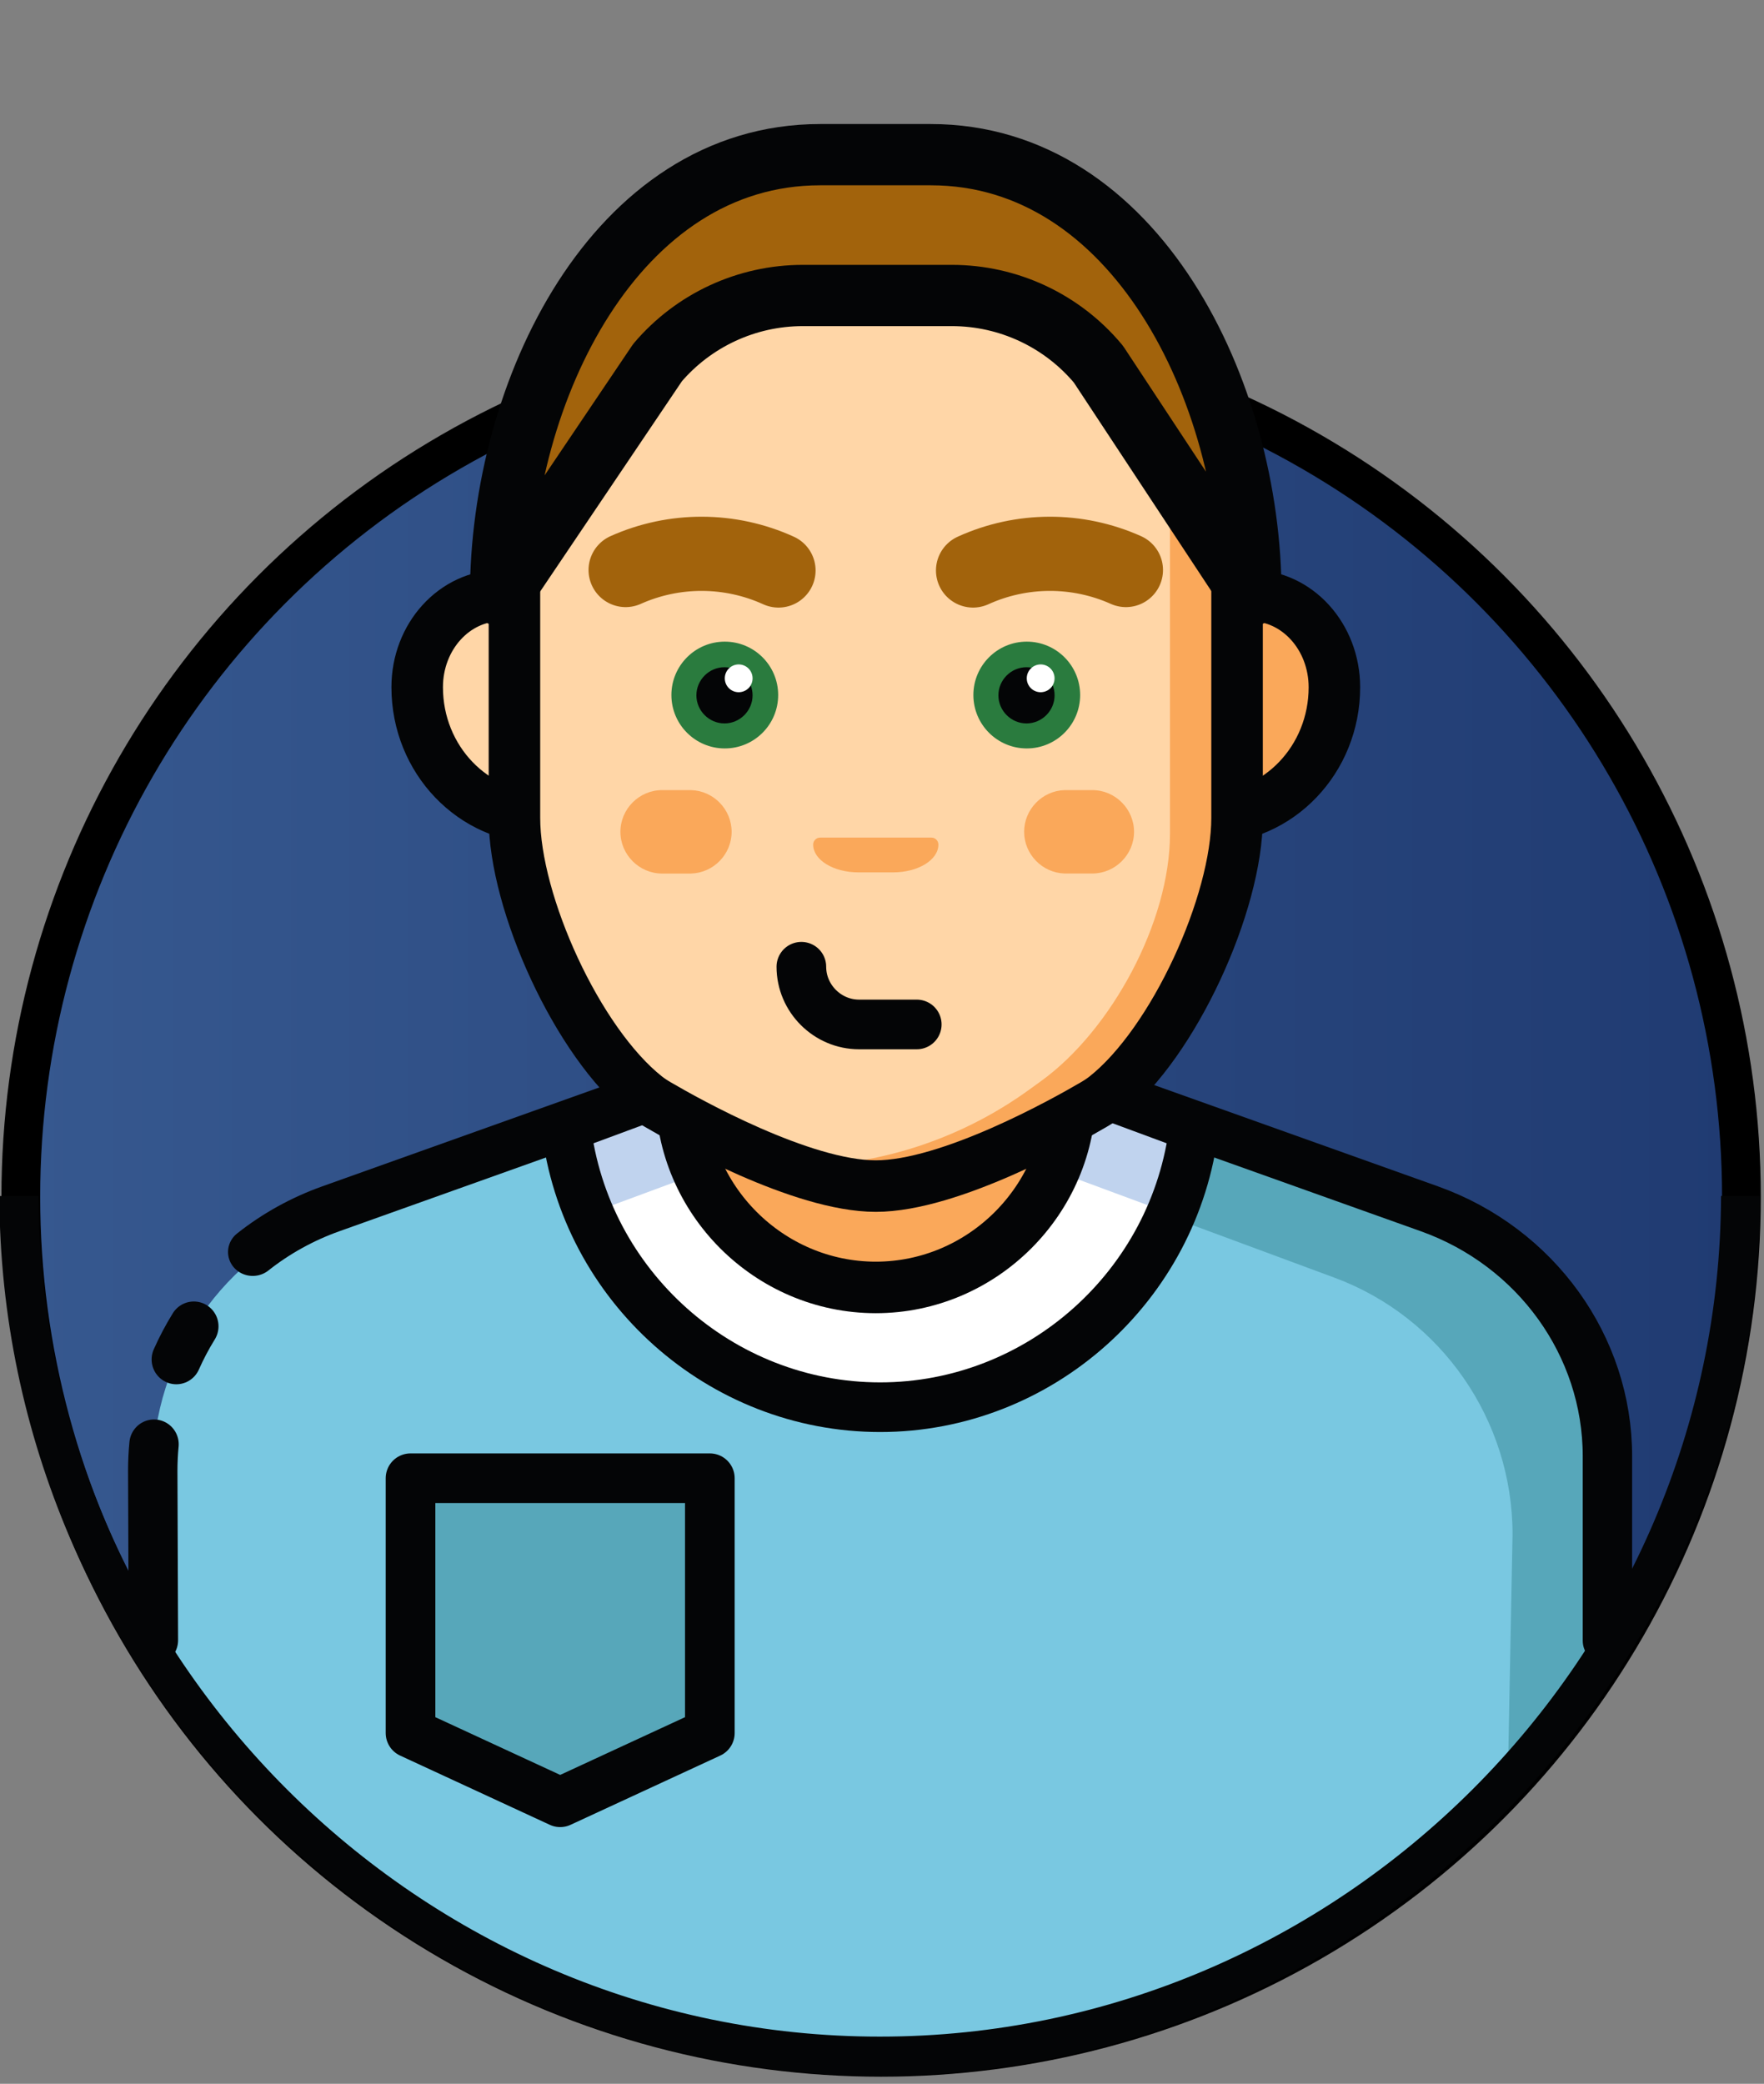
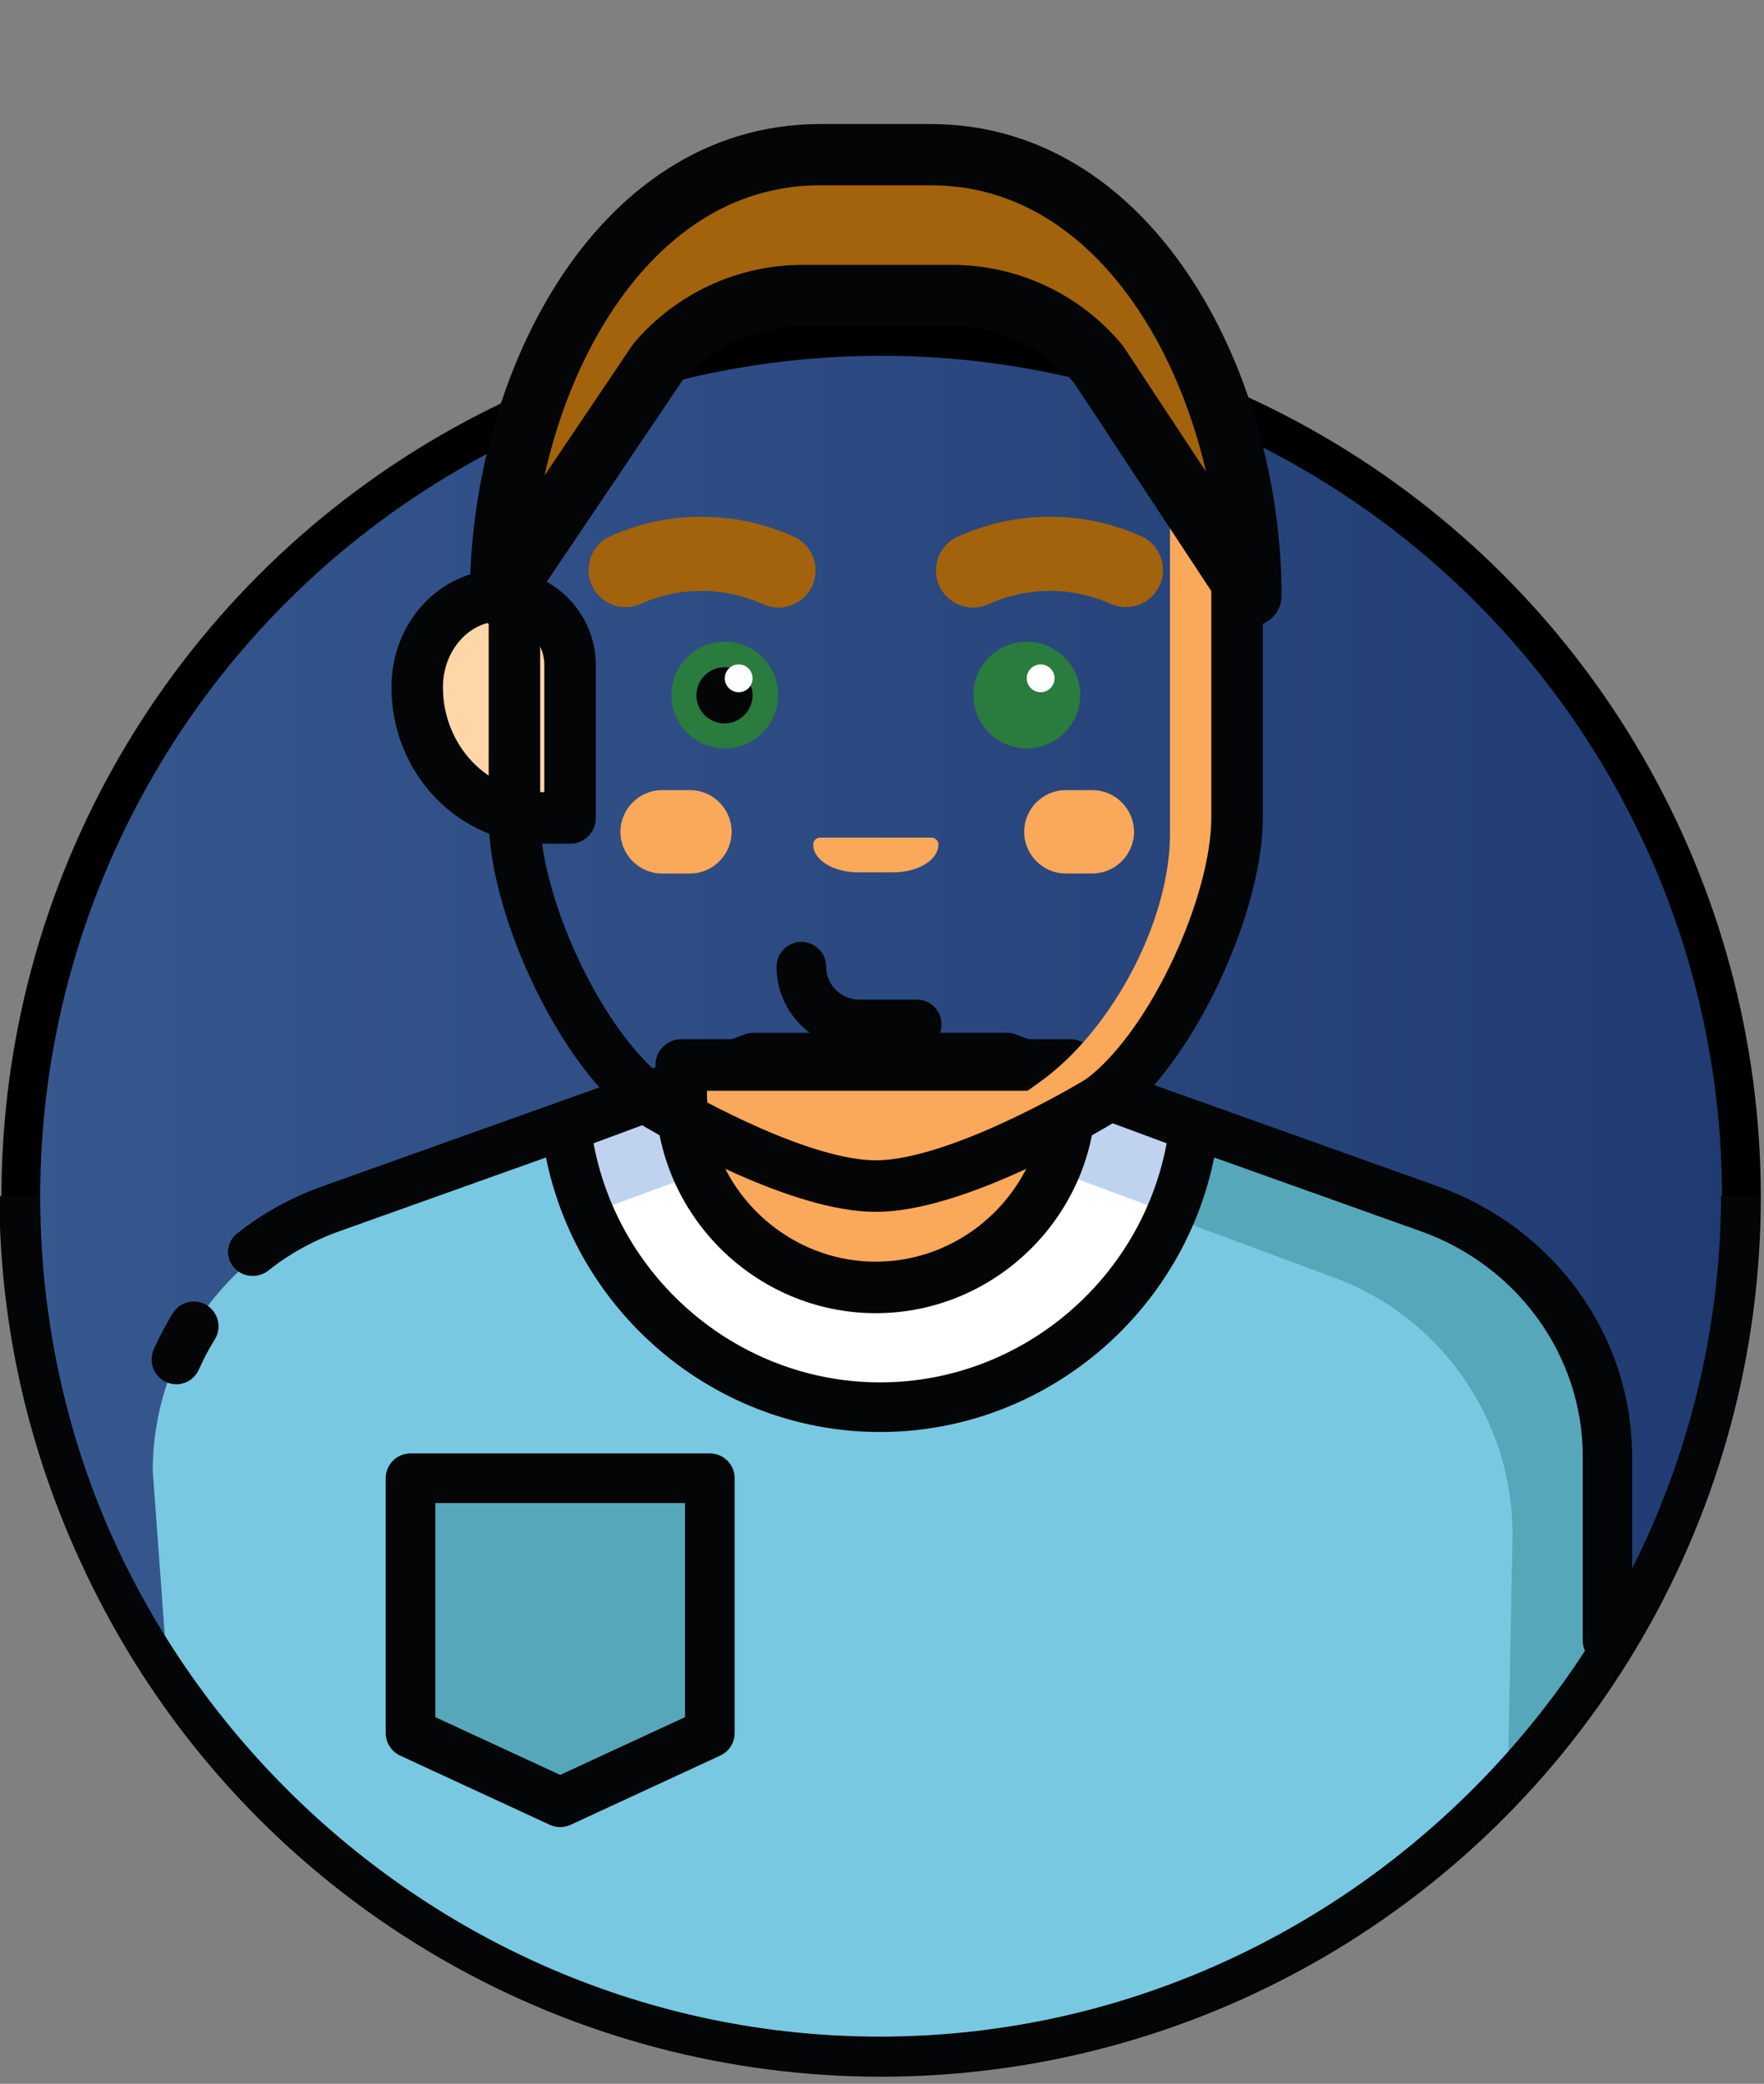
<svg xmlns="http://www.w3.org/2000/svg" width="100%" height="100%" viewBox="0 0 254 300" version="1.1" xml:space="preserve" style="fill-rule:evenodd;clip-rule:evenodd;stroke-miterlimit:10;">
  <rect x="0" y="0" width="254" height="300" fill="#808080" stroke="none" />
  <g transform="matrix(0.753,0,0,0.753,-5.912,-5.838)">
    <circle cx="176.34" cy="236.58" r="164.51" style="fill:url(#_Linear1);stroke:black;stroke-width:7.41px;" />
  </g>
  <g transform="matrix(1.001,0,0,1.001,3.705,22.268)">
    <g transform="matrix(0.995,0,0,1,18.271,129.852)">
      <g transform="matrix(1,0,0,1,-75.34,-217.537)">
        <path d="M162.2,217.537L101.077,240.056C85.648,245.742 75.34,260.528 75.34,276.971L77.362,304.493L90.471,321.627L114.218,341.815L133.23,351.973L170.447,361.306L217.589,356.45L257.647,335.534L285.647,305.992L285.647,276.971C285.647,260.527 275.337,245.741 259.907,240.056L198.783,217.537L162.2,217.537Z" style="fill:rgb(121,200,225);fill-rule:nonzero;" />
      </g>
      <g transform="matrix(1,0,0,1,-110.448,-217.537)">
        <path d="M320.75,276.971C320.75,260.527 310.44,245.741 295.01,240.056L233.886,217.537L215.6,217.537L215.6,226.68L220.172,226.68L281.295,249.2C296.725,254.885 307.035,269.671 307.035,286.115L306.316,323.16L320.751,304.494L320.75,276.971Z" style="fill:rgb(87,167,186);fill-rule:nonzero;" />
      </g>
      <g transform="matrix(1,0,0,1,-95.291,-217.537)">
        <path d="M200.442,267.826C223.485,267.826 243.109,250.407 245.842,227.526L218.732,217.539L182.155,217.539L155.045,227.526C157.778,250.405 177.4,267.824 200.442,267.826Z" style="fill:white;fill-rule:nonzero;" />
      </g>
      <g transform="matrix(1,0,0,1,-95.291,-217.537)">
        <path d="M218.729,231.252L242.514,240.015C244.213,236.031 245.333,231.825 245.839,227.524L218.729,217.537L182.155,217.537L155.045,227.524C155.552,231.825 156.672,236.031 158.37,240.015L182.155,231.252L218.729,231.252Z" style="fill:rgb(192,211,238);fill-rule:nonzero;" />
      </g>
      <g transform="matrix(1,0,0,1,-95.291,-217.537)">
        <path d="M200.442,267.826C223.485,267.826 243.109,250.407 245.842,227.526L218.732,217.539L182.155,217.539L155.045,227.526C157.778,250.405 177.4,267.824 200.442,267.826Z" style="fill:none;fill-rule:nonzero;stroke:rgb(4,5,6);stroke-width:7.14px;stroke-linecap:round;stroke-linejoin:round;stroke-miterlimit:4;" />
      </g>
      <g transform="matrix(1,0,0,0.964,-80.165,-209.659)">
        <path d="M290.468,304.493L290.468,276.971C290.468,260.527 280.158,245.741 264.728,240.056L203.6,217.537L167.029,217.537L105.906,240.056C101.812,241.562 97.997,243.74 94.618,246.5" style="fill:none;fill-rule:nonzero;stroke:rgb(4,5,6);stroke-width:7.14px;stroke-linecap:round;stroke-linejoin:round;stroke-miterlimit:4;" />
      </g>
      <g transform="matrix(1,0,0,1,-76.477,-230.443)">
        <path d="M82.413,269.1C81.462,270.628 80.618,272.22 79.884,273.863" style="fill:none;fill-rule:nonzero;stroke:rgb(4,5,6);stroke-width:7.14px;stroke-linecap:round;stroke-linejoin:round;stroke-miterlimit:4;" />
      </g>
      <g transform="matrix(1,0,0,1,-75.34,-236.109)">
-         <path d="M75.524,291.733C75.402,292.99 75.341,294.26 75.34,295.543L75.432,319.916" style="fill:none;fill-rule:nonzero;stroke:rgb(4,5,6);stroke-width:7.14px;stroke-linecap:round;stroke-linejoin:round;stroke-miterlimit:4;" />
-       </g>
+         </g>
    </g>
    <g transform="matrix(1,0,0,1,56.307,9.802)">
      <g transform="matrix(1,0,0,1,-140.286,-97.847)">
        <path d="M178.268,218.973L178.268,222.973C178.268,238.326 190.902,250.96 206.255,250.96C221.608,250.96 234.242,238.326 234.242,222.973L234.242,218.973L178.268,218.973Z" style="fill:rgb(250,168,90);fill-rule:nonzero;stroke:rgb(4,5,6);stroke-width:7.41px;stroke-linecap:round;stroke-linejoin:round;stroke-miterlimit:4;" />
      </g>
      <g transform="matrix(1,0,0,1,-164.314,-75.303)">
-         <path d="M284.258,128.906C278.775,128.906 274.263,133.418 274.263,138.901L274.263,160.891L278.263,160.891C288.207,160.891 296.254,152.491 296.254,142.1C296.252,134.807 290.887,128.906 284.258,128.906Z" style="fill:rgb(250,168,90);fill-rule:nonzero;stroke:rgb(4,5,6);stroke-width:7.41px;stroke-linecap:round;stroke-linejoin:round;stroke-miterlimit:4;" />
-       </g>
+         </g>
      <g transform="matrix(1,0,0,1,-127.605,-75.303)">
        <path d="M139.6,128.906C145.084,128.906 149.597,133.417 149.6,138.901L149.6,160.891L145.6,160.891C135.656,160.891 127.609,152.491 127.609,142.1C127.6,134.807 132.97,128.906 139.6,128.906Z" style="fill:rgb(255,214,167);fill-rule:nonzero;stroke:rgb(4,5,6);stroke-width:7.41px;stroke-linecap:round;stroke-linejoin:round;stroke-miterlimit:4;" />
      </g>
      <g transform="matrix(1,0,0,1,-132.443,-57.406)">
-         <path d="M198.911,57.406C170.398,57.406 146.935,80.869 146.935,109.382L146.935,141.495C146.935,154.05 152.96,174.815 163.135,182.173L164.861,183.421C185.13,198.084 212.698,198.084 232.967,183.421L234.693,182.173C244.866,174.815 250.893,154.05 250.893,141.495L250.893,109.382C250.893,80.869 227.43,57.406 198.917,57.406L198.911,57.406Z" style="fill:rgb(255,214,167);fill-rule:nonzero;stroke:rgb(4,5,6);stroke-width:0.14px;" />
-       </g>
+         </g>
      <g transform="matrix(1,0,0,1,-147.628,-59.335)">
        <path d="M265.573,116.523C265.573,101.067 253.043,68.958 237.586,68.958L231.317,65.158C235.317,64.082 255.917,83.807 255.917,99.264L255.917,147.24C255.917,159.795 247.553,175.407 237.379,182.767L235.654,184.015C227.404,189.982 217.728,193.677 207.6,194.727C221.809,196.208 236.077,192.392 247.65,184.015L249.375,182.767C258.068,174.63 265.575,157.479 265.575,144.924L265.573,116.523Z" style="fill:rgb(250,168,90);fill-rule:nonzero;" />
      </g>
      <g transform="matrix(1,0,0,1,-146.623,-86.925)">
        <path d="M215.094,180.343C218.694,180.343 221.6,178.553 221.6,176.343C221.6,175.794 221.149,175.343 220.6,175.343L204.584,175.343C204.035,175.343 203.584,175.794 203.584,176.343C203.584,178.556 206.494,180.343 210.09,180.343L215.094,180.343Z" style="fill:rgb(250,168,90);fill-rule:nonzero;" />
      </g>
      <g transform="matrix(1,0,0,1,-156.696,-84.647)">
        <path d="M259.817,172.234C259.817,168.942 257.109,166.234 253.817,166.234L249.817,166.234C246.599,166.336 244.007,169.011 244.007,172.231C244.007,175.451 246.599,178.126 249.817,178.228L253.817,178.228C257.106,178.228 259.814,175.523 259.817,172.234Z" style="fill:rgb(250,168,90);fill-rule:nonzero;" />
      </g>
      <g transform="matrix(1,0,0,1,-137.43,-84.647)">
        <path d="M172.855,166.237L176.855,166.237C180.073,166.339 182.665,169.014 182.665,172.234C182.665,175.454 180.073,178.129 176.855,178.231L172.855,178.231C172.792,178.233 172.729,178.234 172.665,178.234C169.374,178.234 166.665,175.526 166.665,172.234C166.665,168.942 169.374,166.234 172.665,166.234C172.729,166.234 172.792,166.235 172.855,166.237Z" style="fill:rgb(250,168,90);fill-rule:nonzero;" />
      </g>
      <g transform="matrix(1,0,0,1,36.571,60.235)">
        <circle cx="7.679" cy="7.679" r="7.679" style="fill:rgb(42,123,62);" />
      </g>
      <g transform="matrix(1,0,0,1,-141.044,-78.746)">
        <path d="M187.555,146.137L187.554,146.137C186.601,146.137 185.817,145.353 185.817,144.4L185.817,144.399C185.824,143.788 186.157,143.225 186.689,142.925C186.23,142.75 185.742,142.66 185.251,142.66C183.034,142.66 181.21,144.485 181.21,146.701C181.21,148.918 183.034,150.742 185.251,150.742C187.468,150.742 189.292,148.918 189.292,146.701C189.292,146.211 189.202,145.724 189.028,145.265C188.728,145.797 188.166,146.13 187.555,146.137Z" style="fill:rgb(4,5,6);fill-rule:nonzero;" />
      </g>
      <g transform="matrix(1,0,0,1,80.009,60.235)">
        <circle cx="7.679" cy="7.679" r="7.679" style="fill:rgb(42,123,62);" />
      </g>
      <g transform="matrix(1,0,0,1,-155.547,-78.746)">
-         <path d="M245.5,146.137C244.547,146.137 243.762,145.352 243.762,144.399C243.769,143.788 244.103,143.225 244.635,142.925C244.176,142.75 243.688,142.66 243.197,142.66C240.98,142.66 239.156,144.485 239.156,146.701C239.156,148.918 240.98,150.742 243.197,150.742C245.414,150.742 247.238,148.918 247.238,146.701C247.238,146.211 247.148,145.724 246.974,145.265C246.674,145.797 246.111,146.13 245.5,146.137Z" style="fill:rgb(4,5,6);fill-rule:nonzero;" />
-       </g>
+         </g>
      <g transform="matrix(1,0,0,1,-154.303,-73.3)">
        <path d="M234.265,123.3C241.242,120.127 249.257,120.103 256.254,123.233" style="fill:none;fill-rule:nonzero;stroke:rgb(162,99,12);stroke-width:10.67px;stroke-linecap:round;stroke-linejoin:round;stroke-miterlimit:4;" />
      </g>
      <g transform="matrix(1,0,0,1,-137.616,-73.3)">
        <path d="M189.592,123.3C182.614,120.127 174.599,120.103 167.602,123.233" style="fill:none;fill-rule:nonzero;stroke:rgb(162,99,12);stroke-width:10.67px;stroke-linecap:round;stroke-linejoin:round;stroke-miterlimit:4;" />
      </g>
      <g transform="matrix(1,0,0,1,-132.277,-57.406)">
        <path d="M198.246,57.406C169.732,57.408 146.27,80.871 146.27,109.385L146.27,142.994C146.27,155.236 155.325,175.28 165.207,183.094C165.748,183.513 166.319,183.893 166.913,184.232C171.018,186.632 187.598,195.944 198.246,195.944C208.894,195.944 225.475,186.637 229.58,184.232C230.172,183.893 230.74,183.512 231.28,183.094C241.162,175.278 250.217,155.234 250.217,142.994L250.217,109.382C250.217,80.869 226.754,57.406 198.241,57.406L198.246,57.406Z" style="fill:none;fill-rule:nonzero;stroke:rgb(4,5,6);stroke-width:7.41px;stroke-linecap:round;stroke-linejoin:round;stroke-miterlimit:4;" />
      </g>
      <g transform="matrix(1,0,0,1,-146.057,-93.127)">
        <path d="M201.322,200.117C201.322,204.67 205.069,208.417 209.622,208.417L217.922,208.417" style="fill:none;fill-rule:nonzero;stroke:rgb(4,5,6);stroke-width:7.14px;stroke-linecap:round;stroke-linejoin:round;stroke-miterlimit:4;" />
      </g>
      <g transform="matrix(1,0,0,1,87.688,63.511)">
        <circle cx="1.999" cy="1.999" r="1.999" style="fill:white;" />
      </g>
      <g transform="matrix(1,0,0,1,44.25,63.511)">
        <circle cx="1.999" cy="1.999" r="1.999" style="fill:white;" />
      </g>
    </g>
    <g transform="matrix(1,0,0,1,-75.303,-44.331)">
      <path d="M143.6,107.736L166.185,74.241C171.391,68.118 179.034,64.584 187.071,64.584L208.531,64.584C216.671,64.584 224.401,68.209 229.607,74.466L251.549,107.735C251.549,78.335 234.883,44.33 205.488,44.33L189.571,44.33C160.171,44.33 143.603,78.34 143.603,107.735L143.6,107.736Z" style="fill:rgb(162,99,12);fill-rule:nonzero;stroke:rgb(4,5,6);stroke-width:8.81px;stroke-linecap:round;stroke-linejoin:round;stroke-miterlimit:4;" />
    </g>
    <g transform="matrix(1.004,0,0,1.006,-53.689,-97.168)">
      <path d="M299.17,245.454C298.978,312.981 243.362,368.439 175.835,368.439C108.307,368.439 52.691,312.981 52.499,245.454" style="fill:none;fill-rule:nonzero;stroke:rgb(4,5,6);stroke-width:5.6px;" />
    </g>
    <g transform="matrix(1,0,0,1,-70.979,-107.887)">
      <path d="M126.33,298.243L126.33,334.891L147.858,344.847L169.386,334.891L169.386,298.243L126.33,298.243Z" style="fill:rgb(87,167,186);fill-rule:nonzero;stroke:rgb(4,5,6);stroke-width:7.14px;stroke-linecap:round;stroke-linejoin:round;stroke-miterlimit:4;" />
    </g>
  </g>
  <defs>
    <linearGradient id="_Linear1" x1="0" y1="0" x2="1" y2="0" gradientUnits="userSpaceOnUse" gradientTransform="matrix(329.02,0,0,329.02,11.83,236.58)">
      <stop offset="0" style="stop-color:rgb(54,88,143);stop-opacity:1" />
      <stop offset="1" style="stop-color:rgb(32,59,114);stop-opacity:1" />
      <stop offset="1" style="stop-color:rgb(32,59,114);stop-opacity:1" />
    </linearGradient>
  </defs>
</svg>